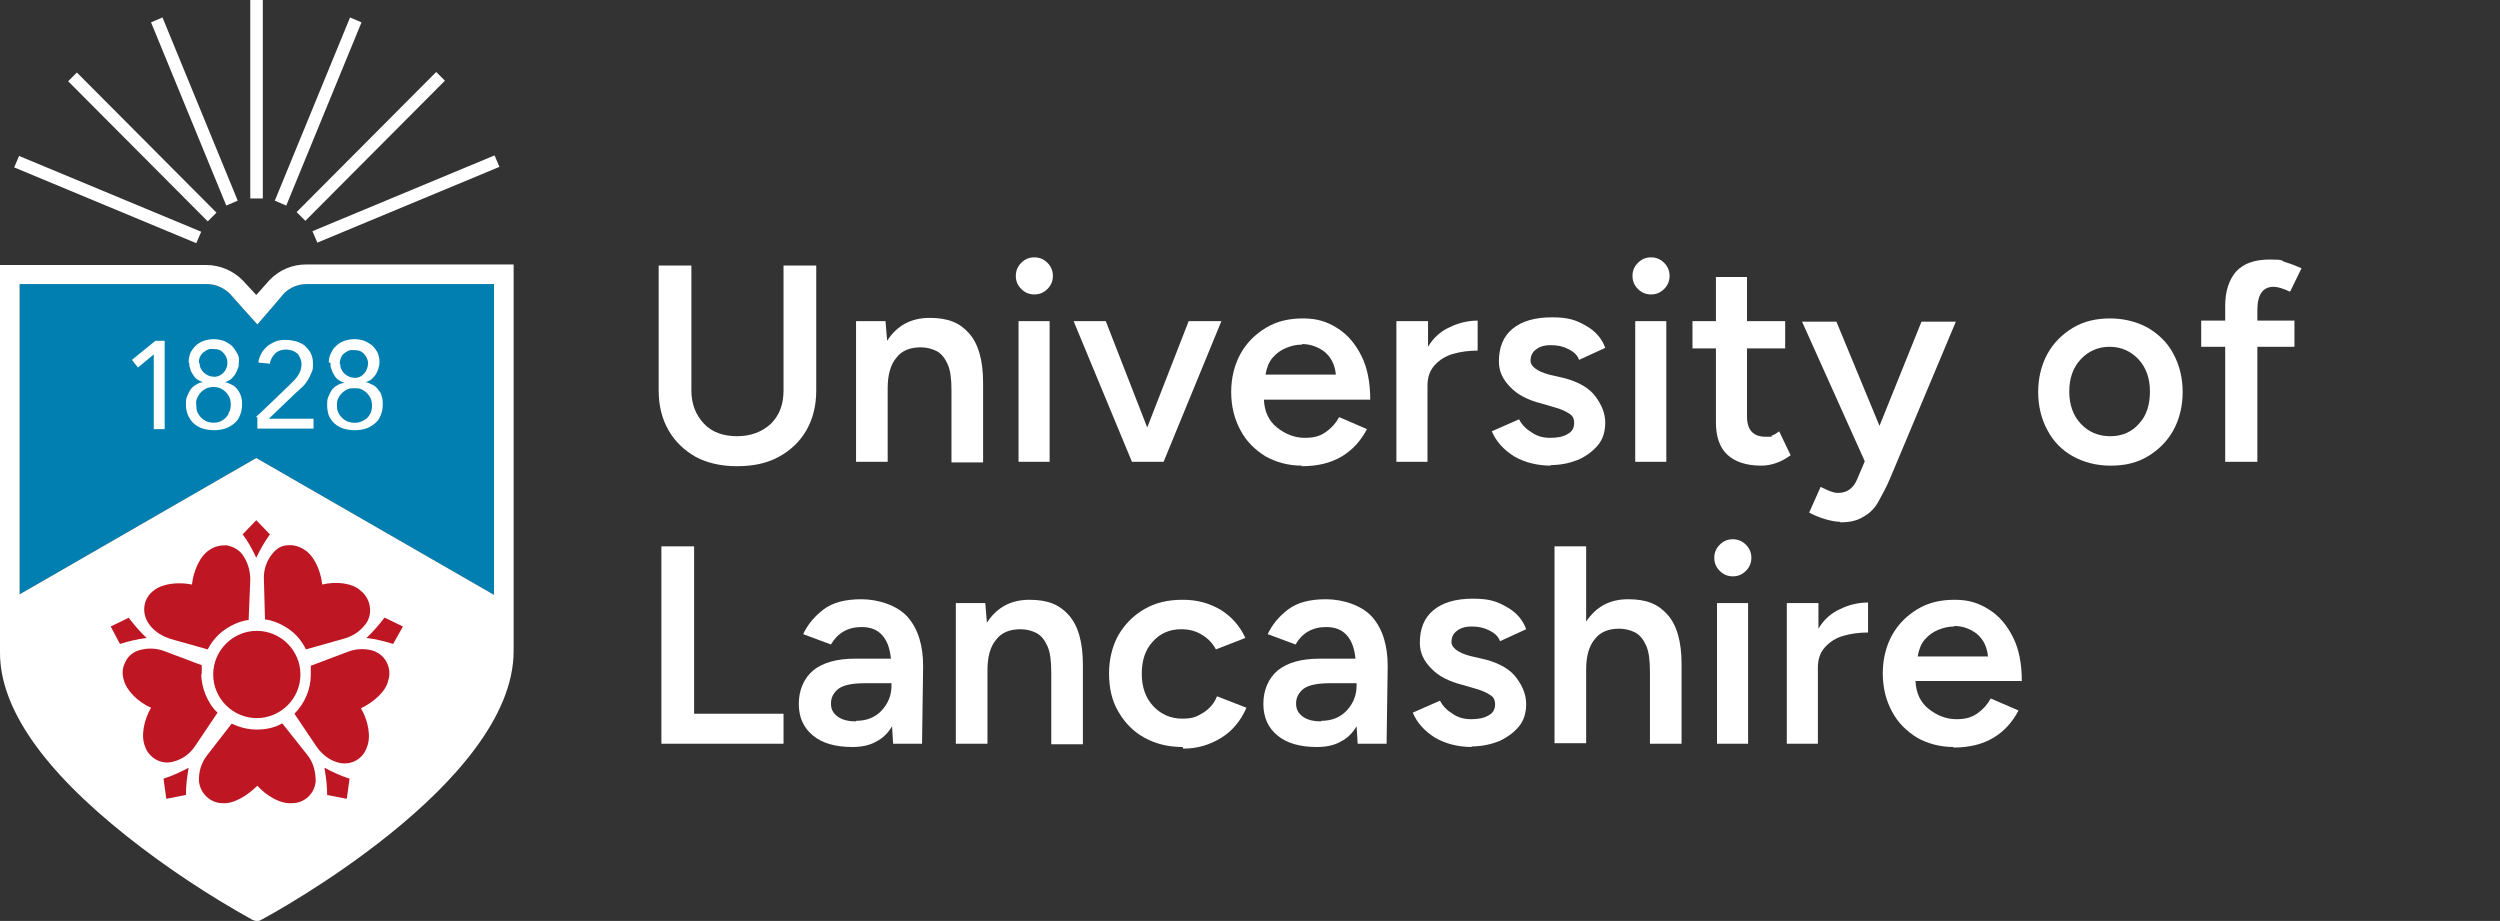
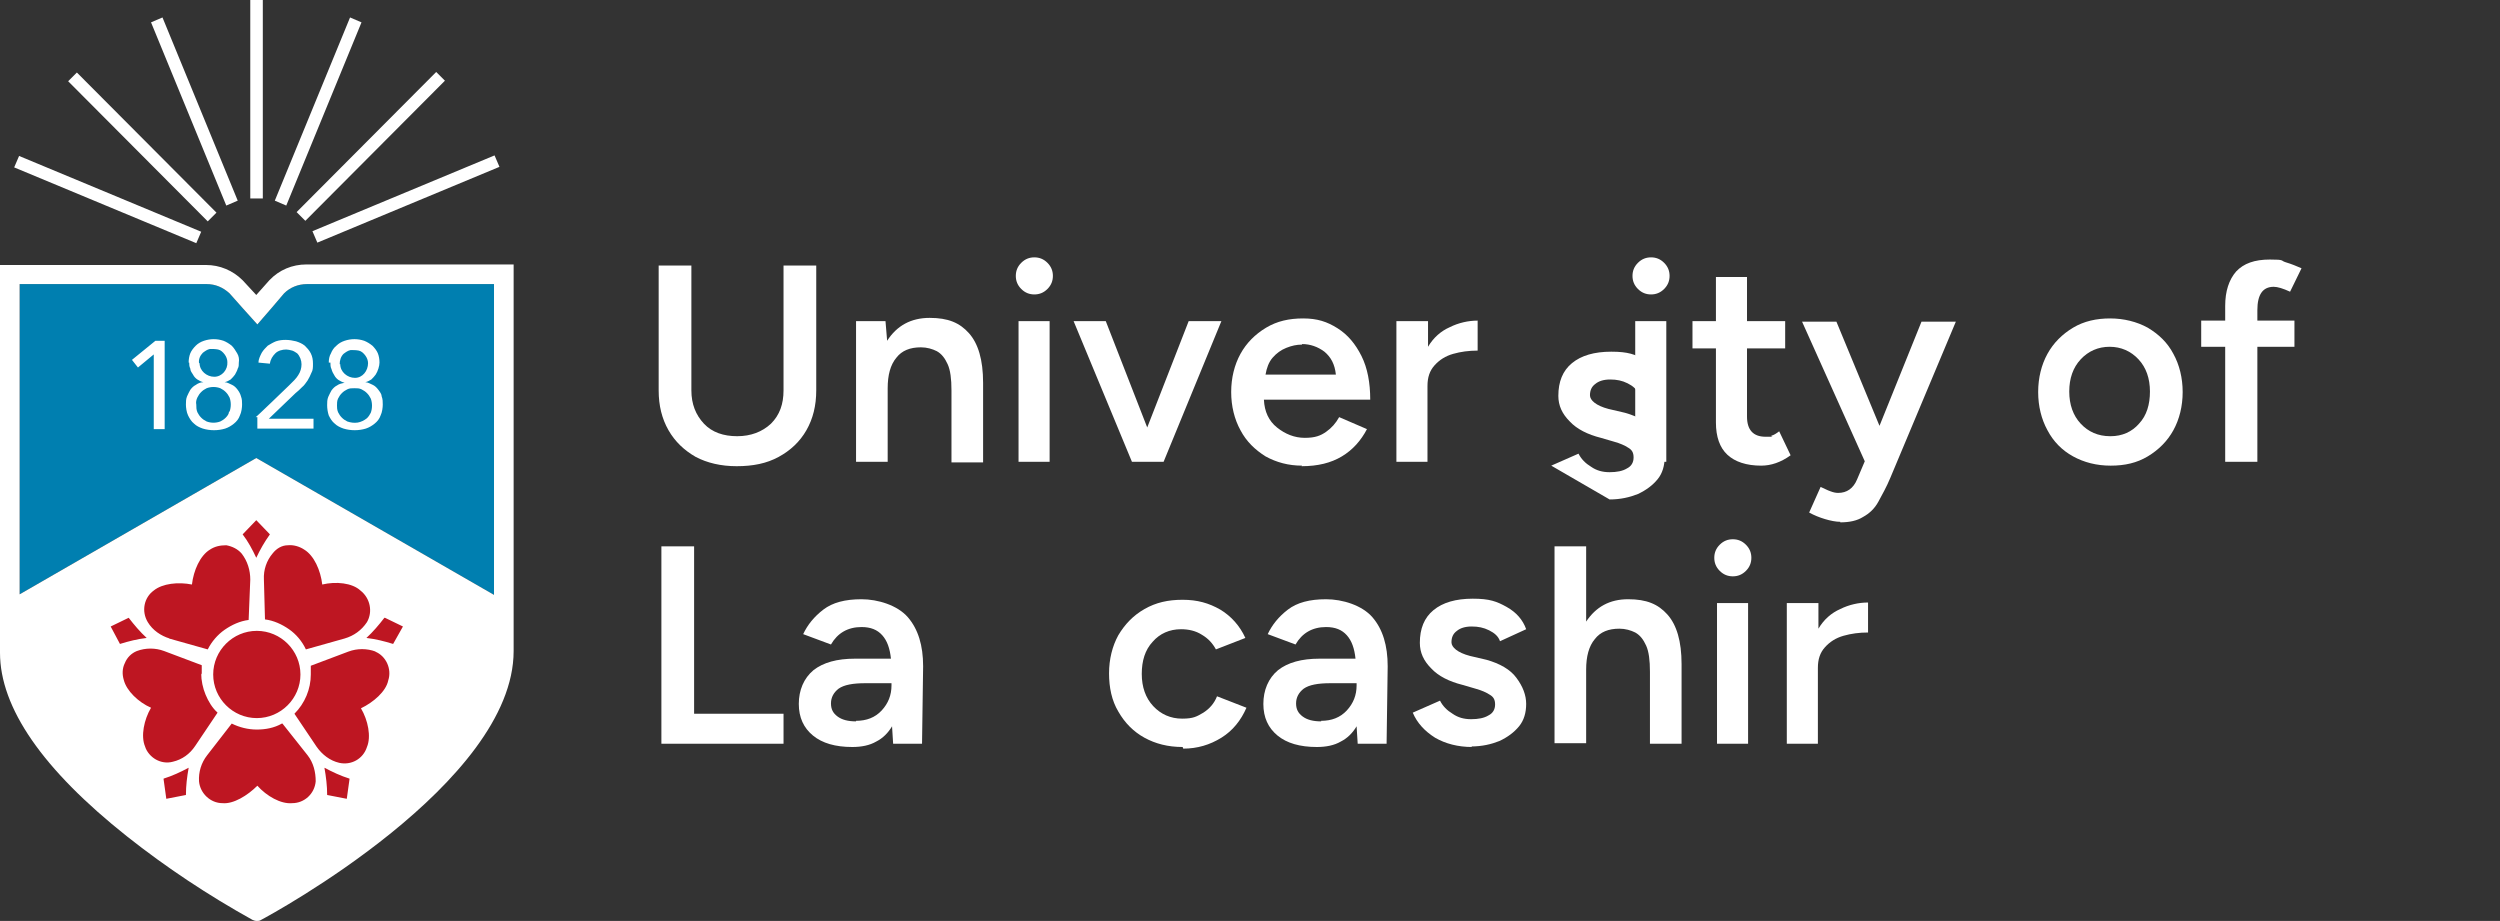
<svg xmlns="http://www.w3.org/2000/svg" role="img" version="1.1" viewBox="0 0 458.5 168.9" class="sc-15p7osg-0 iTCPYi logo-animated-white header__logo header__logo--full">
  <rect x="0" y="0" width="458.5" height="168.9" fill="#333333" stroke="none" />
  <title>Logo of the University of Lancashire</title>
  <g id="lancashire" style="fill:#fff">
    <path d="M135.1,85.5c-2.9,0-5.4-.6-7.5-1.7-2.1-1.2-3.8-2.8-5-4.9-1.2-2.1-1.8-4.5-1.8-7.3v-22.9h6v22.9c0,2.5.8,4.5,2.3,6.1s3.6,2.3,6.1,2.3,4.6-.8,6.2-2.3c1.6-1.6,2.3-3.6,2.3-6.1v-22.9h6v22.9c0,2.8-.6,5.2-1.8,7.3-1.2,2.1-2.9,3.7-5.1,4.9s-4.7,1.7-7.7,1.7Z" />
    <path d="M157,84.7v-25.8h5.4l.3,3.6c1.8-2.8,4.4-4.2,7.8-4.2s5.5.9,7.2,2.8c1.7,1.9,2.6,4.9,2.6,9.1v14.6h-5.8v-13.2c0-2.1-.2-3.7-.7-4.8-.5-1.1-1.1-1.9-2-2.4-.8-.4-1.8-.7-2.9-.7-2,0-3.5.6-4.5,1.9-1.1,1.3-1.6,3.2-1.6,5.6v13.5h-5.8Z" />
    <path d="M189.7,54c-.9,0-1.7-.3-2.4-1s-1-1.5-1-2.4.3-1.7,1-2.4,1.5-1,2.4-1,1.7.3,2.4,1,1,1.5,1,2.4-.3,1.7-1,2.4-1.5,1-2.4,1ZM186.8,84.7v-25.8h5.7v25.8h-5.7Z" />
    <path d="M207.6,84.7l-10.7-25.8h5.9l7.6,19.5,7.6-19.5h6l-10.6,25.8h-5.8Z" />
    <path d="M238.8,85.4c-2.5,0-4.7-.6-6.7-1.7-1.9-1.2-3.5-2.7-4.6-4.8-1.1-2-1.7-4.4-1.7-7s.6-5,1.7-7c1.1-2,2.7-3.6,4.7-4.8,2-1.2,4.2-1.7,6.8-1.7s4.4.6,6.3,1.8c1.9,1.2,3.3,2.9,4.4,5.1,1.1,2.2,1.6,4.9,1.6,8h-19.5c.1,2.2.9,3.9,2.4,5.1s3.2,1.9,5.1,1.9,2.9-.4,3.9-1.1c1-.7,1.8-1.6,2.4-2.7l5.1,2.2c-1.1,2.1-2.6,3.8-4.6,5s-4.4,1.8-7.4,1.8ZM238.8,63.2c-1,0-1.9.2-2.9.6-1,.4-1.8,1-2.5,1.8s-1.1,1.9-1.3,3.1h12.9c-.2-1.9-.9-3.2-2.1-4.2-1.2-.9-2.6-1.4-4.1-1.4Z" />
    <path d="M256.1,84.7v-25.8h5.8v4.7c1-1.7,2.4-2.9,4-3.6,1.6-.8,3.4-1.2,5.1-1.2v5.5c-1.6,0-3.1.2-4.5.6s-2.5,1.1-3.4,2.1c-.9,1-1.3,2.2-1.3,3.8v13.9h-5.8Z" />
-     <path d="M284.5,85.4c-2.6,0-4.9-.6-6.8-1.7-1.9-1.2-3.3-2.7-4.1-4.6l5-2.2c.5,1,1.3,1.8,2.3,2.4,1,.7,2.1,1,3.4,1s2.4-.2,3.2-.7c.8-.4,1.2-1.1,1.2-2s-.3-1.4-1-1.8c-.6-.4-1.5-.8-2.6-1.1l-2.4-.7c-2.4-.6-4.4-1.6-5.7-3-1.4-1.4-2.1-2.9-2.1-4.7,0-2.6.8-4.6,2.5-6,1.7-1.4,4.1-2.1,7.2-2.1s4.4.5,6.2,1.5c1.8,1,3,2.4,3.6,4.1l-4.8,2.2c-.3-.9-1-1.5-2-2-1-.5-2-.7-3.2-.7s-2.1.3-2.7.8c-.7.5-1,1.2-1,2.1s1.1,1.9,3.4,2.5l3,.7c2.5.7,4.4,1.8,5.5,3.3,1.2,1.6,1.8,3.2,1.8,4.8s-.4,3-1.3,4.1-2.1,2-3.6,2.7c-1.5.6-3.2,1-5.2,1Z" />
+     <path d="M284.5,85.4l5-2.2c.5,1,1.3,1.8,2.3,2.4,1,.7,2.1,1,3.4,1s2.4-.2,3.2-.7c.8-.4,1.2-1.1,1.2-2s-.3-1.4-1-1.8c-.6-.4-1.5-.8-2.6-1.1l-2.4-.7c-2.4-.6-4.4-1.6-5.7-3-1.4-1.4-2.1-2.9-2.1-4.7,0-2.6.8-4.6,2.5-6,1.7-1.4,4.1-2.1,7.2-2.1s4.4.5,6.2,1.5c1.8,1,3,2.4,3.6,4.1l-4.8,2.2c-.3-.9-1-1.5-2-2-1-.5-2-.7-3.2-.7s-2.1.3-2.7.8c-.7.5-1,1.2-1,2.1s1.1,1.9,3.4,2.5l3,.7c2.5.7,4.4,1.8,5.5,3.3,1.2,1.6,1.8,3.2,1.8,4.8s-.4,3-1.3,4.1-2.1,2-3.6,2.7c-1.5.6-3.2,1-5.2,1Z" />
    <path d="M302.8,54c-.9,0-1.7-.3-2.4-1s-1-1.5-1-2.4.3-1.7,1-2.4,1.5-1,2.4-1,1.7.3,2.4,1,1,1.5,1,2.4-.3,1.7-1,2.4-1.5,1-2.4,1ZM299.9,84.7v-25.8h5.7v25.8h-5.7Z" />
    <path d="M323,85.4c-2.7,0-4.8-.7-6.2-2s-2.1-3.3-2.1-5.9v-13.6h-4.3v-5h4.3v-8.1h5.7v8.1h7v5h-7v12.5c0,2.4,1.1,3.7,3.4,3.7s.7,0,1.1-.2c.4-.1.9-.4,1.4-.8l2.1,4.4c-1.8,1.3-3.6,1.9-5.4,1.9Z" />
    <path d="M337.5,95.7c-.8,0-1.8-.2-2.8-.5-1-.3-2-.7-2.9-1.2l2.1-4.7c.7.3,1.2.6,1.8.8.5.2,1,.3,1.4.3,1.6,0,2.8-.8,3.5-2.5l1.4-3.3-11.5-25.6h6.3l7.9,19.1,7.7-19.1h6.3l-12,28.6c-.7,1.7-1.5,3.1-2.2,4.4s-1.7,2.2-2.8,2.8c-1.1.7-2.5,1-4.2,1Z" />
    <path d="M387.1,85.4c-2.6,0-4.9-.6-6.9-1.7s-3.6-2.7-4.7-4.8c-1.1-2-1.7-4.4-1.7-7s.6-5,1.7-7c1.1-2,2.7-3.6,4.7-4.8s4.3-1.7,6.8-1.7,4.9.6,6.9,1.7c2,1.2,3.6,2.7,4.7,4.8,1.1,2,1.7,4.4,1.7,7s-.6,5-1.7,7c-1.1,2-2.7,3.6-4.7,4.8s-4.2,1.7-6.8,1.7ZM387.1,80c2.1,0,3.9-.8,5.2-2.3,1.4-1.5,2-3.5,2-5.9s-.7-4.4-2.1-5.9c-1.4-1.5-3.2-2.3-5.3-2.3s-3.9.8-5.3,2.3c-1.4,1.5-2.1,3.5-2.1,5.9s.7,4.4,2.1,5.9c1.4,1.5,3.2,2.3,5.4,2.3Z" />
    <path d="M408.1,84.7v-21.1h-4.4v-4.8h4.4v-2.7c0-2.7.7-4.8,2-6.3,1.4-1.5,3.4-2.2,6.2-2.2s1.9.2,2.9.5c1,.3,2,.7,2.9,1.1l-2.1,4.3c-1.3-.6-2.3-.9-3-.9-2,0-3,1.4-3,4.3v1.9h6.8v4.8h-6.8v21.1h-5.8Z" />
    <path d="M121.3,136.4v-36.2h6v30.7h16.4v5.5h-22.4Z" />
    <path d="M156.3,137c-3.1,0-5.5-.7-7.2-2.1-1.7-1.4-2.6-3.3-2.6-5.8s.9-4.7,2.7-6.2c1.8-1.4,4.3-2.1,7.6-2.1h6.6c-.2-1.9-.7-3.3-1.6-4.3-.9-1-2.1-1.5-3.8-1.5-2.5,0-4.4,1.1-5.6,3.2l-5.1-1.9c.8-1.7,2-3.2,3.7-4.5,1.7-1.3,4-1.9,7-1.9s6.6,1.1,8.5,3.3c1.9,2.2,2.8,5.2,2.8,9l-.2,14.2h-5.3l-.2-3.2c-.7,1.2-1.7,2.2-2.9,2.8-1.2.7-2.7,1-4.4,1ZM157,132.2c1.9,0,3.5-.6,4.7-1.9,1.2-1.3,1.8-2.8,1.8-4.6v-.4h-4.8c-2.3,0-3.9.3-4.9,1-.9.7-1.4,1.6-1.4,2.7s.4,1.8,1.2,2.4c.8.6,1.9.9,3.4.9Z" />
-     <path d="M175.3,136.4v-25.8h5.4l.3,3.6c1.8-2.8,4.4-4.2,7.8-4.2s5.5.9,7.2,2.8c1.7,1.9,2.6,4.9,2.6,9.1v14.6h-5.8v-13.2c0-2.1-.2-3.7-.7-4.8-.5-1.1-1.1-1.9-2-2.4-.8-.4-1.8-.7-2.9-.7-2,0-3.5.6-4.5,1.9-1.1,1.3-1.6,3.2-1.6,5.6v13.5h-5.8Z" />
    <path d="M216.9,137c-2.7,0-5-.6-7-1.7s-3.6-2.7-4.8-4.8c-1.2-2-1.7-4.4-1.7-7s.6-5,1.7-7c1.2-2,2.7-3.6,4.8-4.8s4.3-1.7,7-1.7,4.8.6,6.9,1.8c2,1.2,3.6,3,4.6,5.2l-5.4,2.1c-.6-1.1-1.4-2-2.6-2.7-1.1-.7-2.4-1-3.8-1-2.1,0-3.9.8-5.2,2.3-1.4,1.5-2,3.5-2,5.9s.7,4.4,2.1,5.9c1.4,1.5,3.2,2.3,5.3,2.3s2.7-.4,3.9-1.1c1.1-.7,2-1.7,2.5-3l5.4,2.1c-1,2.3-2.5,4.2-4.6,5.5-2.1,1.3-4.4,2-7,2Z" />
    <path d="M241.5,137c-3.1,0-5.5-.7-7.2-2.1-1.7-1.4-2.6-3.3-2.6-5.8s.9-4.7,2.7-6.2c1.8-1.4,4.3-2.1,7.6-2.1h6.6c-.2-1.9-.7-3.3-1.6-4.3-.9-1-2.1-1.5-3.8-1.5-2.5,0-4.4,1.1-5.6,3.2l-5.1-1.9c.8-1.7,2-3.2,3.7-4.5,1.7-1.3,4-1.9,7-1.9s6.6,1.1,8.5,3.3c1.9,2.2,2.8,5.2,2.8,9l-.2,14.2h-5.3l-.2-3.2c-.7,1.2-1.7,2.2-2.9,2.8-1.2.7-2.7,1-4.4,1ZM242.3,132.2c1.9,0,3.5-.6,4.7-1.9,1.2-1.3,1.8-2.8,1.8-4.6v-.4h-4.8c-2.3,0-3.9.3-4.9,1-.9.7-1.4,1.6-1.4,2.7s.4,1.8,1.2,2.4c.8.6,1.9.9,3.4.9Z" />
    <path d="M270,137c-2.6,0-4.9-.6-6.8-1.7-1.9-1.2-3.3-2.7-4.1-4.6l5-2.2c.5,1,1.3,1.8,2.3,2.4,1,.7,2.1,1,3.4,1s2.4-.2,3.2-.7c.8-.4,1.2-1.1,1.2-2s-.3-1.4-1-1.8c-.6-.4-1.5-.8-2.6-1.1l-2.4-.7c-2.4-.6-4.4-1.6-5.7-3-1.4-1.4-2.1-2.9-2.1-4.7,0-2.6.8-4.6,2.5-6,1.7-1.4,4.1-2.1,7.2-2.1s4.4.5,6.2,1.5c1.8,1,3,2.4,3.6,4.1l-4.8,2.2c-.3-.9-1-1.5-2-2-1-.5-2-.7-3.2-.7s-2.1.3-2.7.8c-.7.5-1,1.2-1,2.1s1.1,1.9,3.4,2.5l3,.7c2.5.7,4.4,1.8,5.5,3.3,1.2,1.6,1.8,3.2,1.8,4.8s-.4,3-1.3,4.1-2.1,2-3.6,2.7c-1.5.6-3.2,1-5.2,1Z" />
    <path d="M285.1,136.4v-36.2h5.8v13.8c1.8-2.7,4.3-4.1,7.7-4.1s5.5.9,7.2,2.8c1.7,1.9,2.6,4.9,2.6,9.1v14.6h-5.8v-13.2c0-2.1-.2-3.7-.7-4.8-.5-1.1-1.1-1.9-2-2.4-.8-.4-1.8-.7-2.9-.7-2,0-3.5.6-4.5,1.9-1.1,1.3-1.6,3.2-1.6,5.6v13.5h-5.8Z" />
    <path d="M317.8,105.7c-.9,0-1.7-.3-2.4-1s-1-1.5-1-2.4.3-1.7,1-2.4,1.5-1,2.4-1,1.7.3,2.4,1,1,1.5,1,2.4-.3,1.7-1,2.4-1.5,1-2.4,1ZM314.9,136.4v-25.8h5.7v25.8h-5.7Z" />
    <path d="M327.7,136.4v-25.8h5.8v4.7c1-1.7,2.4-2.9,4-3.6,1.6-.8,3.4-1.2,5.1-1.2v5.5c-1.6,0-3.1.2-4.5.6s-2.5,1.1-3.4,2.1c-.9,1-1.3,2.2-1.3,3.8v13.9h-5.8Z" />
-     <path d="M358.3,137c-2.5,0-4.7-.6-6.7-1.7-1.9-1.2-3.5-2.7-4.6-4.8-1.1-2-1.7-4.4-1.7-7s.6-5,1.7-7c1.1-2,2.7-3.6,4.7-4.8,2-1.2,4.2-1.7,6.8-1.7s4.4.6,6.3,1.8c1.9,1.2,3.3,2.9,4.4,5.1,1.1,2.2,1.6,4.9,1.6,8h-19.5c.1,2.2.9,3.9,2.4,5.1s3.2,1.9,5.1,1.9,2.9-.4,3.9-1.1c1-.7,1.8-1.6,2.4-2.7l5.1,2.2c-1.1,2.1-2.6,3.8-4.6,5s-4.4,1.8-7.4,1.8ZM358.4,114.9c-1,0-1.9.2-2.9.6-1,.4-1.8,1-2.5,1.8s-1.1,1.9-1.3,3.1h12.9c-.2-1.9-.9-3.2-2.1-4.2-1.2-.9-2.6-1.4-4.1-1.4Z" />
  </g>
  <g id="shield">
    <path id="Sunburst" d="M57.3,42.4l33.4-13.9.9,2.1-33.4,13.9s-.9-2.1-.9-2.1ZM54.4,38.9l25.6-25.7,1.6,1.6-25.6,25.7-1.6-1.6ZM50.4,36.8L64.2,3.2l2.1.9-13.8,33.6s-2.1-.9-2.1-.9ZM45.9,0h2.3v36.4h-2.3V0ZM27.7,4.1l2.1-.9,13.8,33.6-2.1.9L27.7,4.1ZM12.5,14.9l1.6-1.6,25.6,25.7-1.6,1.6L12.5,14.9ZM2.6,30.7l.9-2.1,33.4,13.9-.9,2.1L2.6,30.7Z" style="fill:#fff" />
    <path id="Blue" d="M90.6,109.1l-43.6-25.1L3.6,109v-56.9h34.3c1.6,0,3,.6,4.2,1.7l2.4,2.7,2.7,3,2.6-3,2.3-2.7c1.1-1.1,2.6-1.7,4.2-1.7h34.3v57Z" style="fill:#007fb0" />
    <path id="White" d="M94.1,48.5h-37.9c-2.6,0-5,1-6.8,2.9l-2.4,2.7-2.5-2.7c-1.8-1.8-4.2-2.8-6.7-2.8H0v71.1c0,10.1,7.8,21.4,23.3,33.7,7.2,5.7,14.9,10.8,23,15.3.2.1.5.2.8.2s.5,0,.8-.2c1.9-1,46.3-25.1,46.3-49.3V48.5h-.1ZM90.6,109.1l-43.6-25.1L3.6,109v-56.9h34.3c1.6,0,3,.6,4.2,1.7l2.4,2.7,2.7,3,2.6-3,2.3-2.7c1.1-1.1,2.6-1.7,4.2-1.7h34.3v57ZM28.5,62.5h1.7v16.2h-2v-13.7l-2.9,2.4-1.1-1.4,4.3-3.5ZM55.9,63.4c.4.4.8.8,1.1,1.4.3.6.4,1.2.4,1.9s0,1.2-.3,1.7c-.2.5-.4.9-.7,1.4-.3.4-.6.9-1,1.2-.4.4-.8.8-1.2,1.1l-4.9,4.7h8.2v1.8h-10.3v-2.1h-.3c0,.1,6.1-5.8,6.1-5.8.4-.4.7-.7,1-1s.5-.6.7-.9c.4-.6.6-1.3.6-2s-.3-1.5-.8-2c-.3-.2-.6-.4-.9-.5-.4-.1-.8-.2-1.1-.2-.7,0-1.5.2-2,.7s-.9,1.1-1,1.9l-2.1-.2c0-.6.3-1.2.6-1.8.3-.5.7-.9,1.1-1.3.5-.3,1-.6,1.5-.8,1.2-.4,2.5-.3,3.7,0,.6.2,1.1.4,1.6.8ZM43.6,71.5c-.3-.4-.6-.7-1-.9-.5-.2-.9-.5-1.4-.5.4-.1.8-.3,1.1-.5.3-.3.6-.6.8-.9.2-.4.4-.7.5-1.1.2-.3.2-.7.2-1.1.1-.6,0-1.2-.3-1.7-.3-.5-.6-1-1-1.4-.5-.4-1-.7-1.5-.9-.6-.2-1.2-.3-1.8-.3s-1.2.1-1.8.3c-.6.2-1.1.5-1.5.9-.4.4-.8.9-1,1.4-.2.5-.3,1.1-.3,1.7h.1c0,.3,0,.7.2,1.1,0,.4.3.8.5,1.1.2.4.5.7.8.9s.7.4,1.1.5c-.5,0-1,.2-1.4.5-.4.2-.7.5-1,.9-.2.3-.4.8-.6,1.2-.2.5-.2,1-.2,1.5s.1,1.4.4,2c.3.6.6,1.1,1.1,1.5.4.4,1,.7,1.6.9,1.3.4,2.8.4,4.1,0,.6-.2,1.1-.5,1.6-.9.5-.4.9-.9,1.1-1.5.3-.6.4-1.5.4-2s0-1-.2-1.5c-.1-.4-.3-.8-.6-1.2ZM36.5,66.6h0c-.1-.7.2-1.4.7-1.9.4-.3.8-.6,1.3-.7.5,0,1,0,1.5.1s.9.5,1.2.9c.3.4.5.9.5,1.4.1,1.4-1,2.7-2.4,2.7s-2.7-1.1-2.7-2.5ZM42,75.5c0,.4-.3.8-.6,1.1-.3.3-.6.5-1,.7-.8.3-1.7.3-2.5,0-.4-.2-.7-.4-1-.7-.3-.3-.5-.6-.7-1-.2-.5-.2-.9-.2-1.4h0c-.1-.4,0-.9.2-1.3.2-.4.4-.7.7-1s.6-.5,1-.7c.8-.3,1.7-.3,2.5,0,.4.2.7.4,1,.7s.5.6.7,1c.3.8.3,1.8,0,2.6ZM61.4,77.7c.4.4,1,.7,1.6.9,1.3.4,2.8.4,4.1,0,.6-.2,1.1-.5,1.6-.9.5-.4.9-.9,1.1-1.5.3-.6.4-1.5.4-2s0-1-.2-1.5c0-.4-.3-.8-.6-1.2-.3-.4-.6-.7-1-.9-.5-.2-.9-.5-1.4-.5.4-.1.8-.3,1.1-.5.3-.3.6-.6.8-.9.4-.6.7-1.6.7-2.2s-.1-1.2-.3-1.7c-.2-.5-.6-1-1-1.4-.5-.4-1-.7-1.5-.9-.6-.2-1.2-.3-1.8-.3s-1.2.1-1.8.3c-.6.2-1.1.5-1.5.9-.5.4-.8.9-1,1.4-.3.5-.4,1.1-.4,1.7h.3c0,.4,0,.8.2,1.2.1.4.3.8.5,1.1.2.4.5.7.8.9.3.2.7.4,1.1.5-.5.1-1,.2-1.4.5-.4.2-.7.5-1,.9-.2.3-.4.8-.6,1.2-.2.5-.2,1-.2,1.5,0,.6.1,1.3.3,1.9.3.6.6,1.1,1.1,1.5ZM62.3,66.8h0c0-.7.2-1.4.7-1.9.4-.3.8-.6,1.3-.7.5,0,1,0,1.5.1s.9.5,1.2.9c.3.4.5.9.5,1.4,0,1.4-1,2.7-2.4,2.7s-2.7-1.1-2.7-2.5ZM62,73.1c.2-.4.4-.7.7-1s.6-.5,1-.7c.4-.2.8-.2,1.3-.2s.9,0,1.3.2c.4.2.7.4,1,.7.3.3.5.6.7,1,.3.8.3,1.8,0,2.6-.2.4-.4.7-.7,1-.5.4-1.1.7-1.7.8-.7.1-1.3,0-1.9-.2-.4-.2-.7-.4-1-.7s-.5-.6-.7-1c-.2-.5-.2-.9-.2-1.4v.3c0-.5,0-1,.2-1.4Z" style="fill:#fff" />
    <path id="Rose" d="M30,142.9l.5,3.6,3.6-.7c0-1.7.2-3.3.5-5-1.5.8-3,1.5-4.6,2h0ZM23.6,113.3l-3.3,1.6,1.7,3.2c1.6-.5,3.2-.9,4.9-1.1-1.2-1.1-2.3-2.4-3.3-3.7h0ZM44.5,98l2.5-2.6,2.5,2.6c-1,1.4-1.8,2.8-2.5,4.3-.7-1.5-1.5-3-2.5-4.3ZM70.6,113.3l3.3,1.6-1.8,3.2c-1.6-.5-3.2-.9-4.9-1.1,1.2-1.1,2.3-2.4,3.3-3.7M64.1,142.9l-.5,3.6-3.6-.7c0-1.7-.2-3.3-.5-5,1.5.8,3,1.5,4.6,2M48.6,113.6c1.6.2,3.1.9,4.4,1.8,1.3.9,2.4,2.2,3.1,3.7l7.1-2c1.7-.5,3.1-1.5,4.1-3,1.1-1.9.6-4.4-1.2-5.8-1.5-1.4-4.5-1.7-7-1.1-.3-2.6-1.5-5.3-3.3-6.4-.9-.6-2-.9-3-.8-1.1,0-2.1.6-2.8,1.5-1.1,1.3-1.7,3-1.6,4.8l.2,7.4h0ZM31,117.1l7.1,2c.7-1.4,1.8-2.7,3.1-3.6s2.8-1.6,4.4-1.8l.3-7.4c0-1.7-.5-3.4-1.6-4.8-.7-.8-1.7-1.3-2.8-1.5-1.1,0-2.1.2-3,.8-1.8,1.1-3,3.8-3.3,6.4-2.5-.5-5.4-.2-7,1.1-1.8,1.3-2.3,3.8-1.1,5.8.9,1.5,2.4,2.5,4,3M51.7,132.7c-1.4.8-3,1.1-4.6,1.1s-3.2-.4-4.6-1.1l-4.5,5.8c-1.1,1.4-1.6,3.1-1.5,4.8.2,2.2,2.1,4,4.3,4,2,.2,4.6-1.4,6.4-3.2,1.7,1.9,4.3,3.4,6.4,3.2,2.2,0,4.1-1.7,4.3-4,0-1.7-.4-3.4-1.5-4.8l-4.6-5.8h-.1ZM68.9,119.5c-1.6-.6-3.4-.6-5,0l-6.9,2.6v1.6c0,2.7-1.1,5.3-3,7.2l4.1,6.1c1,1.4,2.4,2.5,4.1,2.9,2.2.5,4.4-.7,5.1-2.9.8-1.9.2-4.9-1.1-7.1,2.3-1.1,4.6-3.1,5-5.1.7-2.1-.4-4.5-2.4-5.3M37,123.7c0-.6,0-1.1,0-1.7l-6.9-2.6c-1.6-.6-3.4-.6-5,0-1,.4-1.8,1.2-2.2,2.2-.5,1-.5,2.1-.2,3.1.5,2,2.7,4.1,5,5.1-1.3,2.2-1.9,5.2-1.1,7.1.3,1,1.1,1.9,2,2.4s2,.7,3.1.4c1.7-.4,3.1-1.4,4.1-2.9l4.1-6.1c-1-.9-1.7-2.1-2.2-3.3s-.8-2.6-.8-3.9M39.1,123.7c0-4.4,3.6-8,8-8s8,3.6,8,8-3.6,8-8,8h0c-4.4,0-8-3.6-8-8Z" style="fill:#be1622" />
  </g>
</svg>